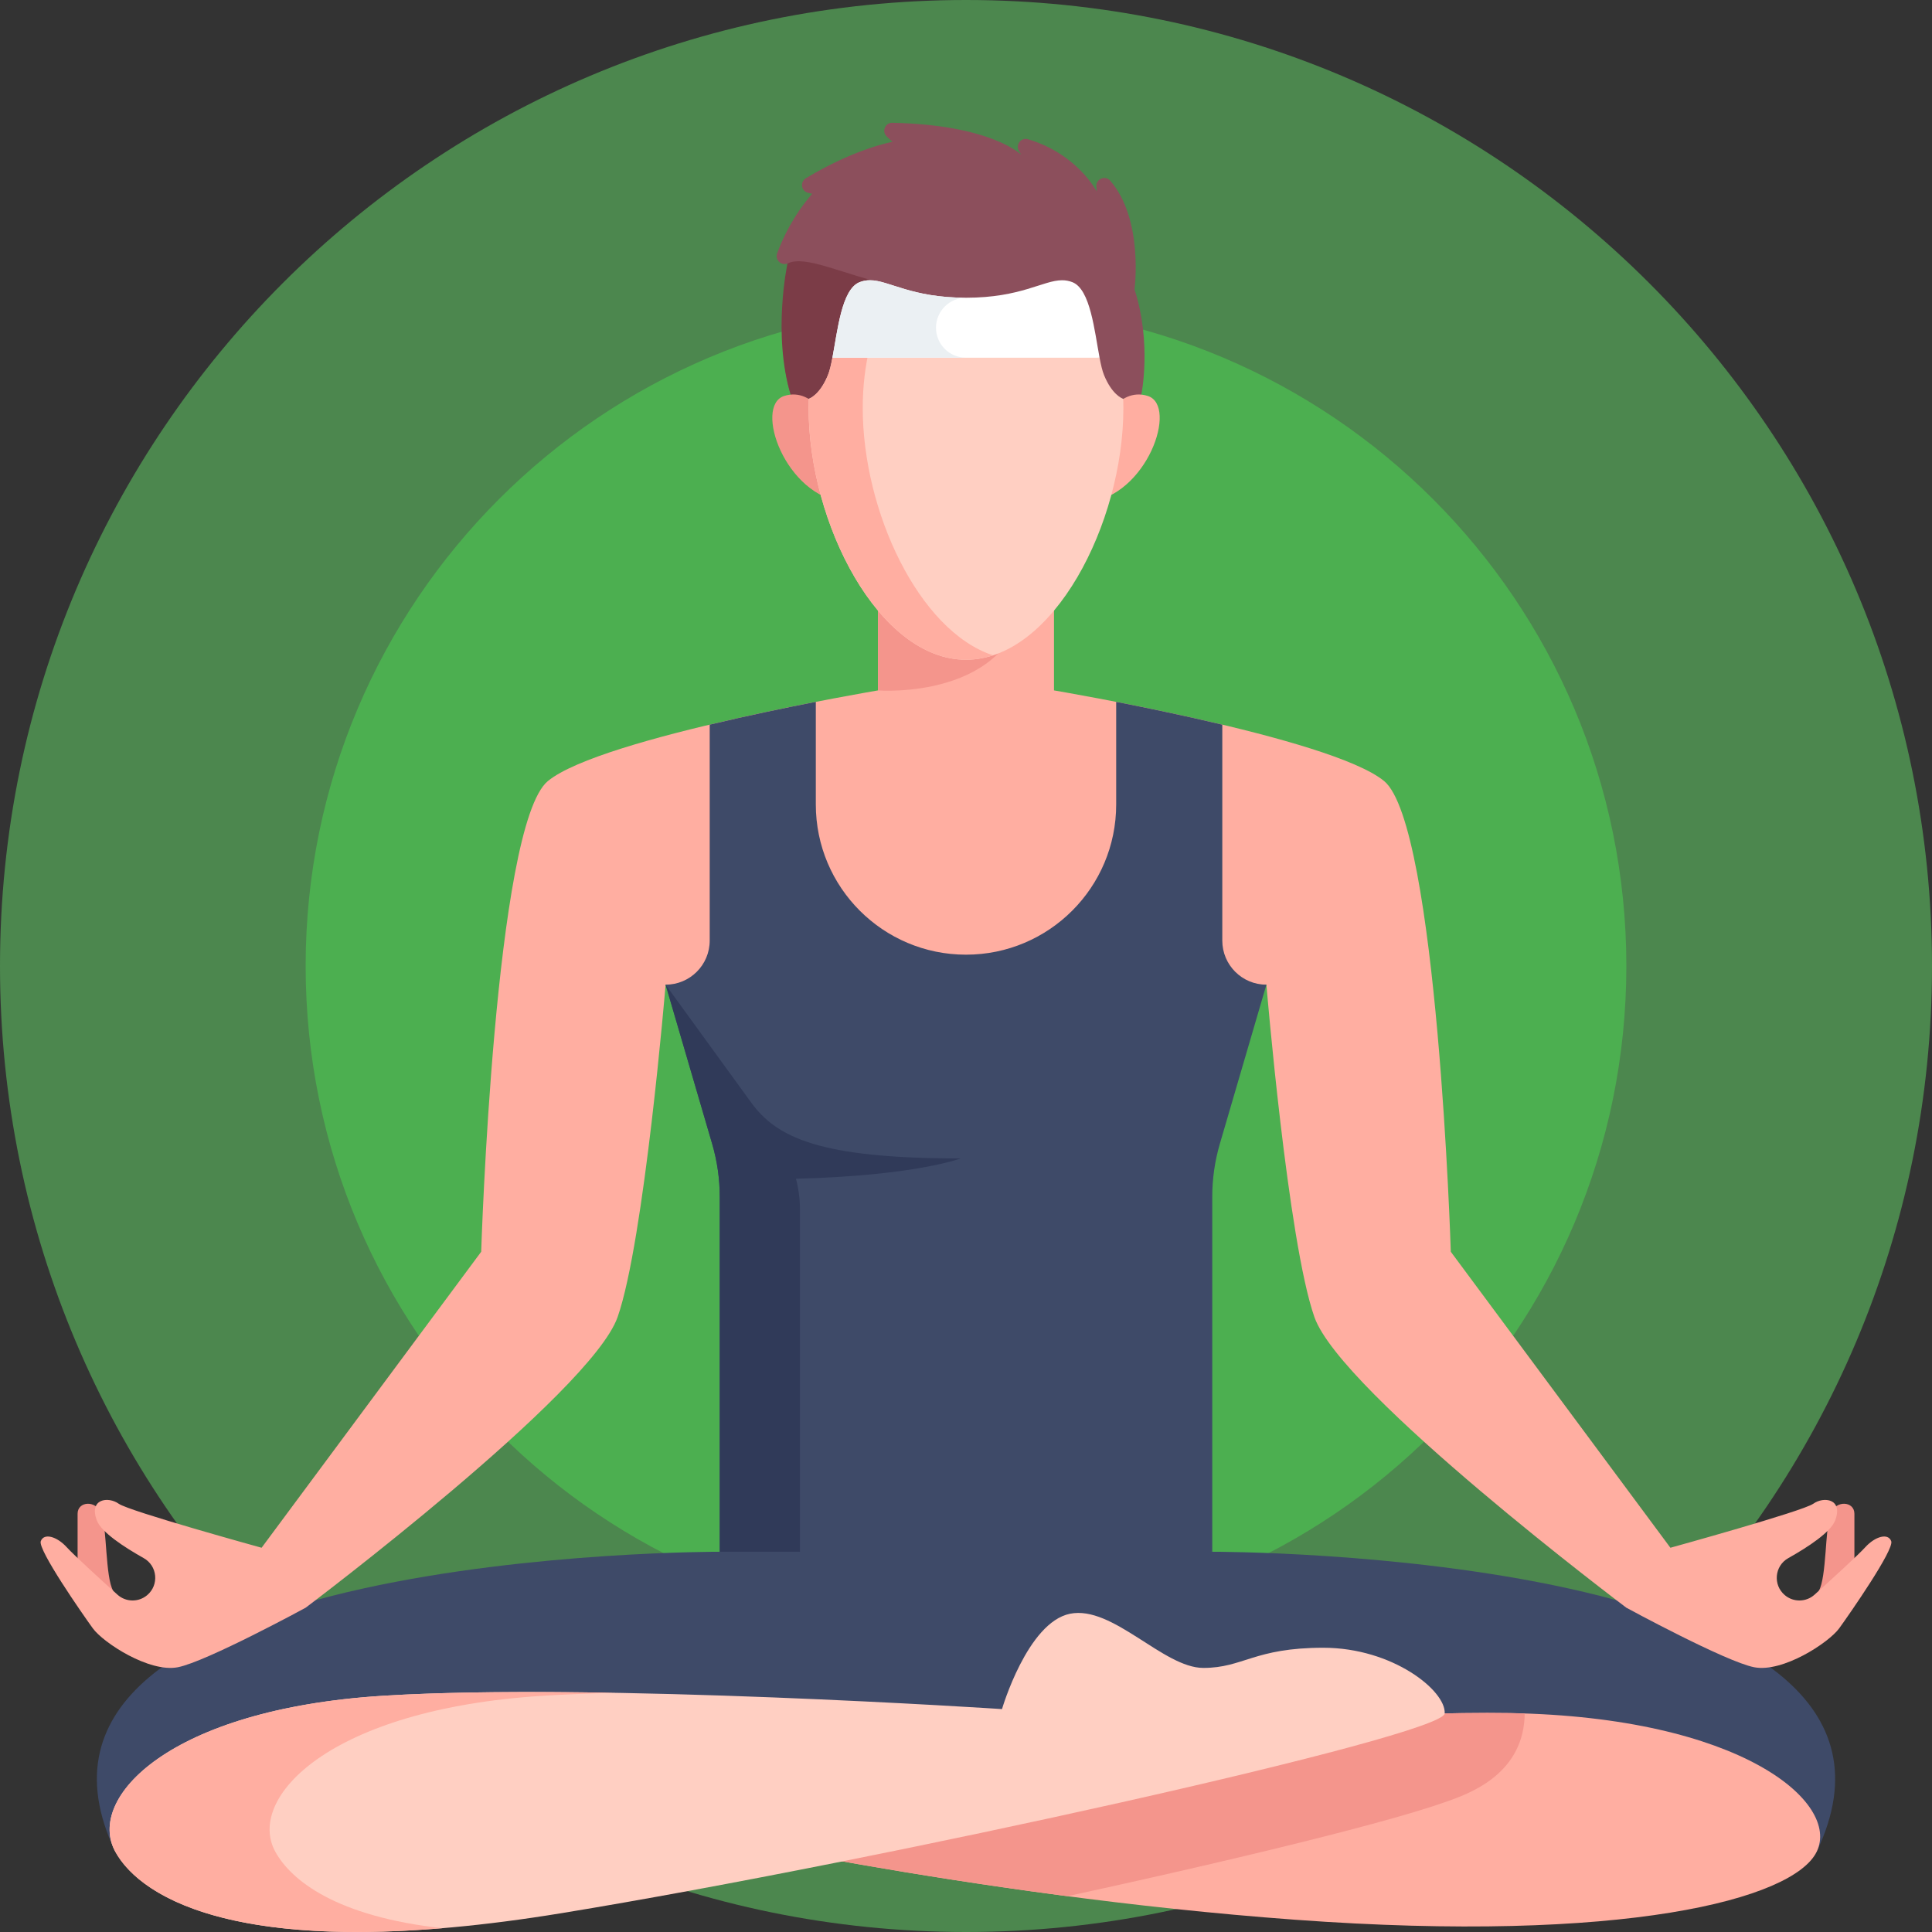
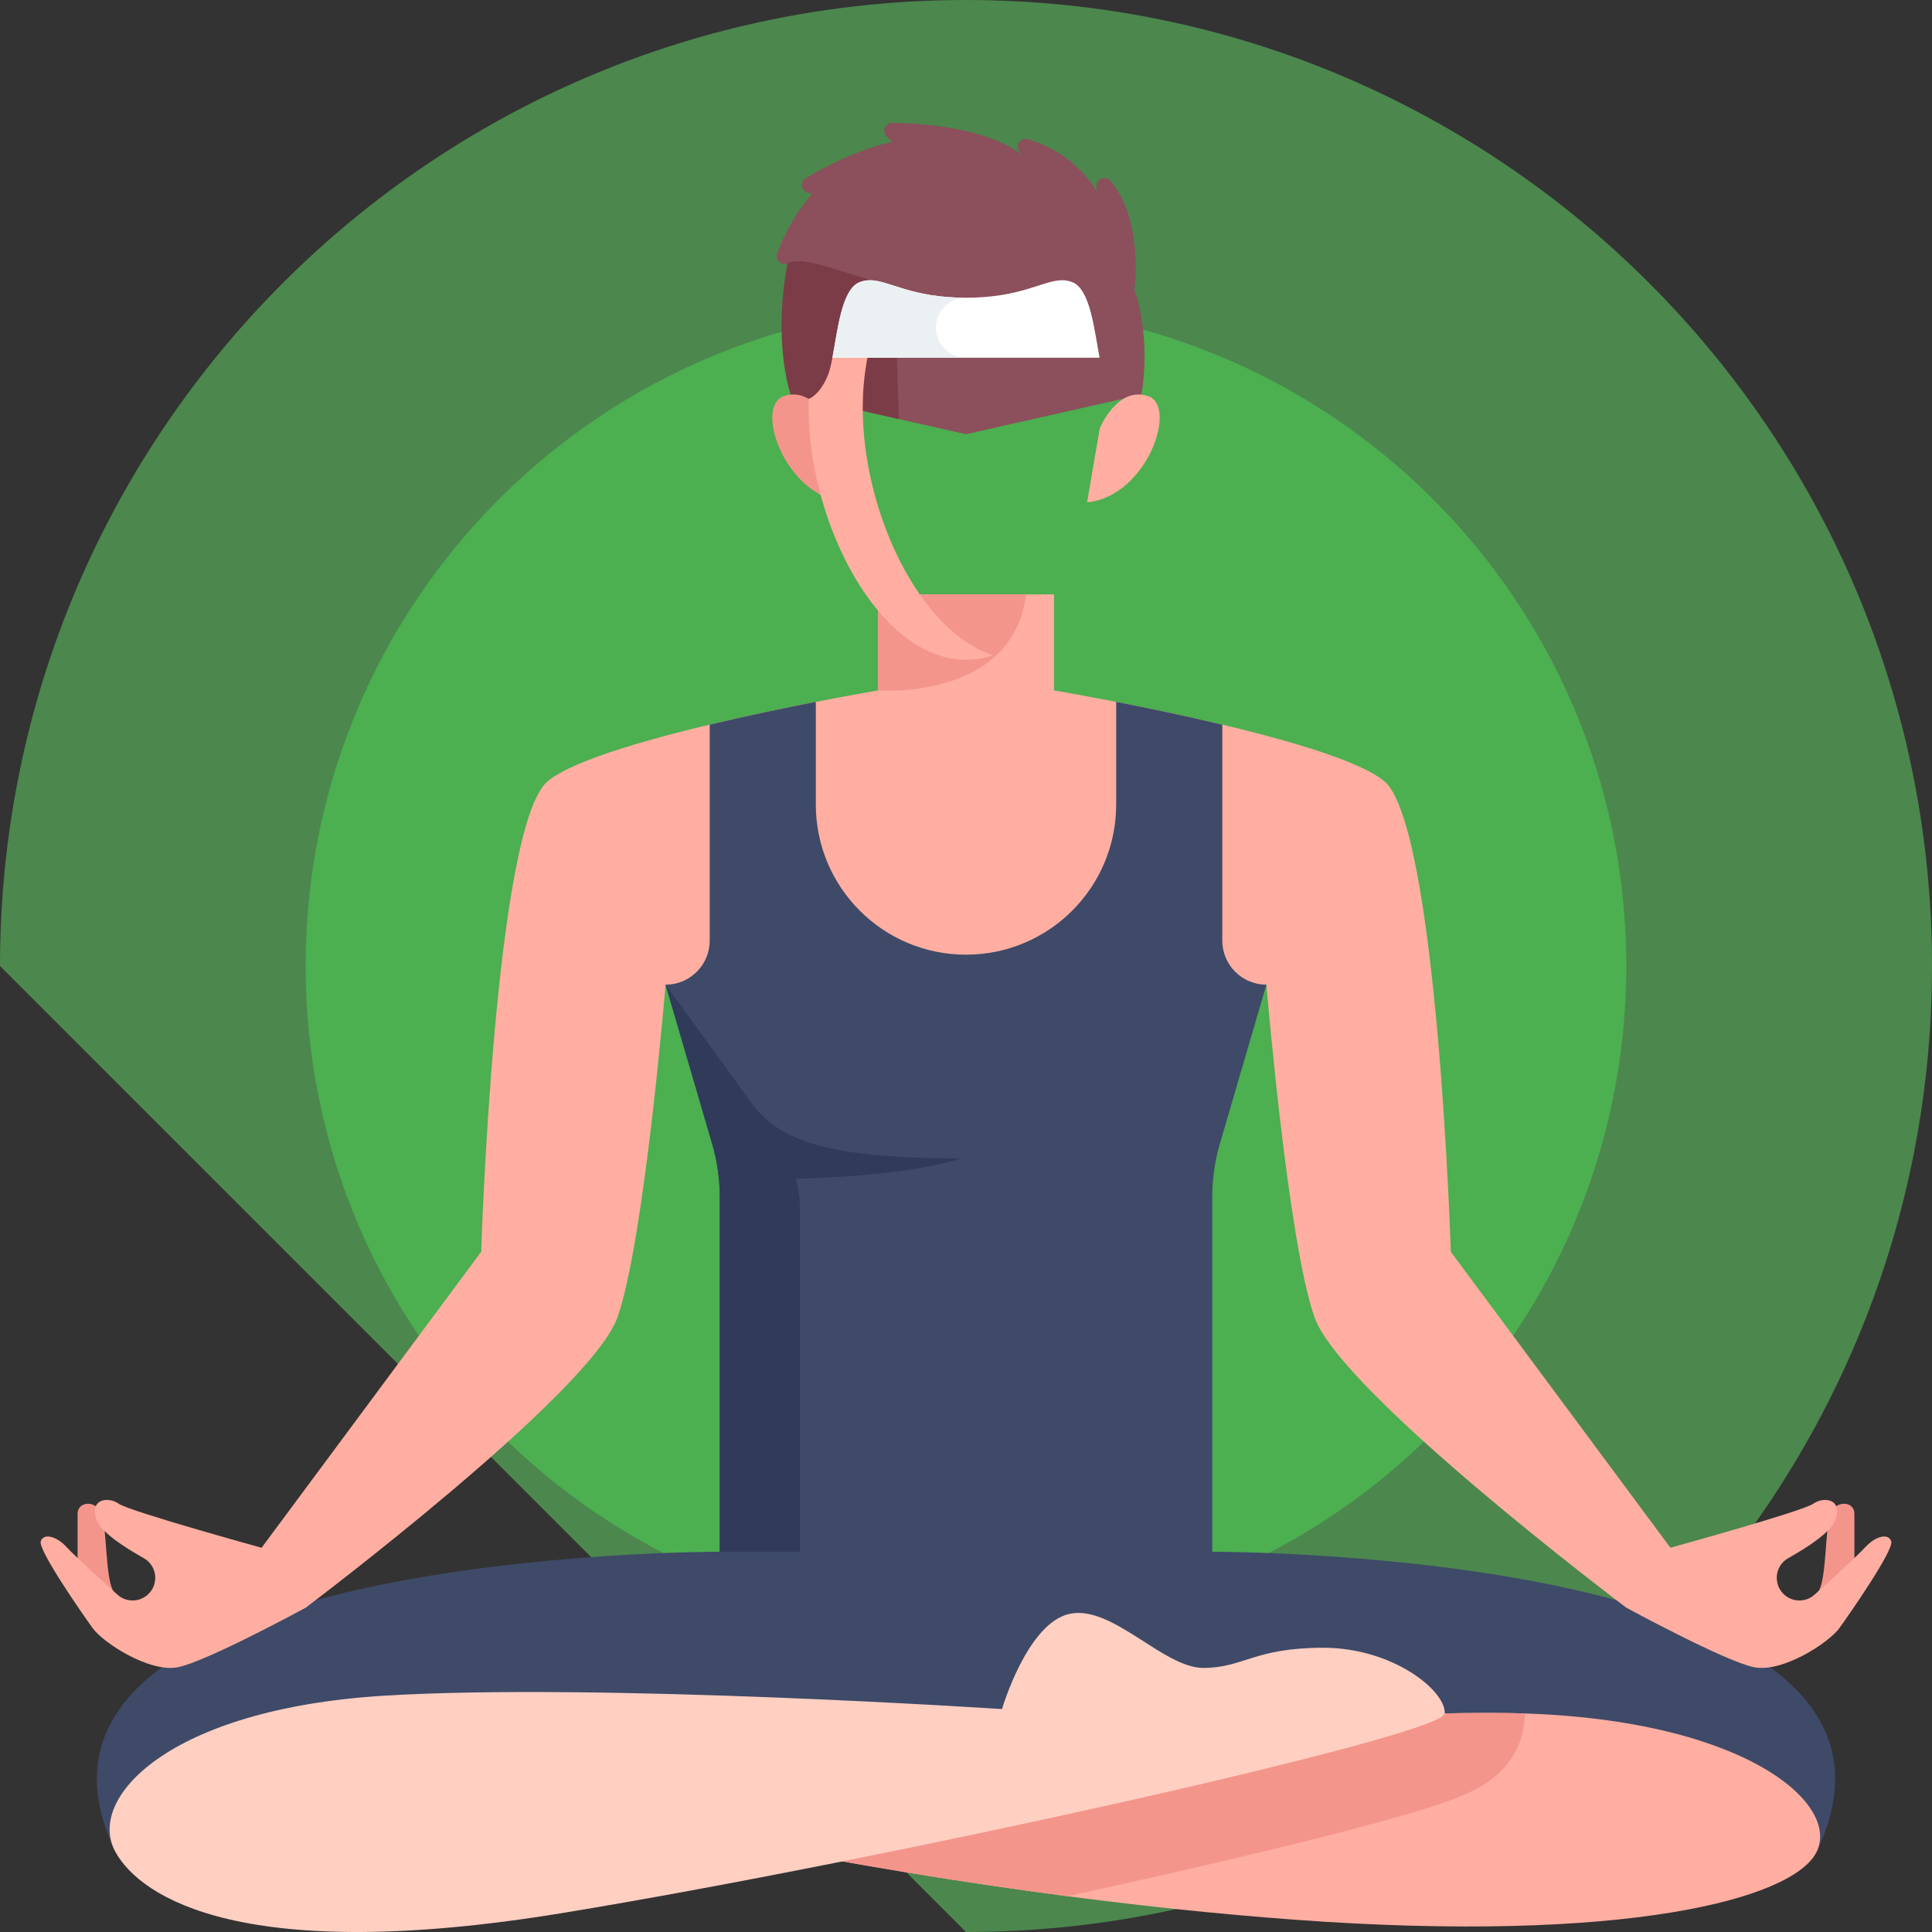
<svg xmlns="http://www.w3.org/2000/svg" width="512" height="512" viewBox="0 0 512 512" fill="none">
  <rect x="0" y="0" width="512" height="512" fill="#333333" stroke="none" />
  <g clip-path="url(#clip0)">
-     <path d="M256 512C397.385 512 512 397.385 512 256C512 114.615 397.385 0 256 0C114.615 0 0 114.615 0 256C0 397.385 114.615 512 256 512Z" fill="#4C874E" />
+     <path d="M256 512C397.385 512 512 397.385 512 256C512 114.615 397.385 0 256 0C114.615 0 0 114.615 0 256Z" fill="#4C874E" />
    <path d="M256 431C352.65 431 431 352.65 431 256C431 159.35 352.65 81 256 81C159.35 81 81 159.35 81 256C81 352.65 159.35 431 256 431Z" fill="#4CAF50" />
    <path d="M321.264 411.23L256 390.029L190.737 411.23C190.737 411.23 -7.666 410.666 30.563 490.734H256H481.437C519.667 410.667 321.264 411.23 321.264 411.23Z" fill="#3E4A68" />
    <path d="M481.437 490.734C475.283 503.384 430.201 515.115 343.277 508.755C256.353 502.395 176.496 484.021 176.496 484.021V469.722C176.496 469.722 339.037 452.926 400.166 453.986C461.296 455.046 487.798 477.66 481.437 490.734Z" fill="#FFAEA1" />
    <path d="M404.023 455.32C404.046 454.928 404.057 454.518 404.062 454.097C402.773 454.054 401.488 454.008 400.167 453.985C339.038 452.925 176.497 469.721 176.497 469.721V484.02C176.497 484.02 222.606 494.628 282.885 502.513C289.29 501.119 295.657 499.713 301.944 498.302C327.035 492.672 348.331 487.519 363.53 483.401C372.034 481.097 378.465 479.169 383.192 477.506C389.158 475.408 403.131 470.492 404.023 455.32Z" fill="#F4958C" />
    <path d="M30.563 490.734C37.345 503.064 64.838 520.769 148.935 506.988C233.032 493.207 382.506 460.081 382.859 454.074C383.212 448.067 369.072 436.671 350.698 436.671C332.324 436.671 329.497 442.015 318.896 442.015C308.295 442.015 294.868 425.364 283.561 427.661C272.254 429.958 265.54 452.926 265.54 452.926C265.54 452.926 158.475 445.859 101.586 449.392C44.697 452.925 22.789 476.6 30.563 490.734Z" fill="#FFCFC2" />
-     <path d="M72.965 490.734C65.191 476.6 87.099 452.926 143.988 449.392C149.891 449.025 156.34 448.774 163.147 448.616C140.934 448.223 118.928 448.315 101.586 449.392C44.697 452.925 22.789 476.6 30.563 490.734C36.407 501.36 57.639 515.975 117.22 510.992C89.114 507.904 77.13 498.307 72.965 490.734Z" fill="#FFAEA1" />
    <path d="M20.563 417.591C20.563 417.591 20.563 404.517 20.563 401.16C20.563 397.803 25.51 397.45 26.923 401.16C28.336 404.87 27.918 417.959 29.982 421.573V427.661L20.563 417.591Z" fill="#F4958C" />
    <path d="M491.437 417.591C491.437 417.591 491.437 404.517 491.437 401.16C491.437 397.803 486.49 397.45 485.077 401.16C483.664 404.87 484.082 417.959 482.018 421.573V427.661L491.437 417.591Z" fill="#F4958C" />
    <path d="M501.199 408.448C500.404 406.195 496.959 407.123 494.309 410.038C492.457 412.075 485.431 418.51 480.867 422.61C478.638 424.612 475.279 424.66 472.991 422.726C469.797 420.028 470.267 414.966 473.914 412.919C479.105 410.006 485.185 406.037 486.359 402.882C488.479 397.184 483.311 396.522 480.529 398.509C477.746 400.497 442.676 410.17 442.676 410.17L384.479 331.726C384.479 331.726 380.946 218.654 366.811 206.993C352.677 195.332 279.321 182.965 279.321 182.965V157.524H256H232.679V182.965C232.679 182.965 159.323 195.332 145.189 206.993C131.055 218.654 127.521 331.726 127.521 331.726L69.325 410.17C69.325 410.17 34.255 400.497 31.472 398.509C28.689 396.521 23.522 397.184 25.642 402.882C26.816 406.038 32.896 410.006 38.087 412.919C41.733 414.965 42.204 420.027 39.01 422.726C36.721 424.659 33.362 424.612 31.134 422.61C26.571 418.51 19.544 412.074 17.692 410.038C15.042 407.123 11.597 406.195 10.802 408.448C10.007 410.701 21.8 427.661 24.583 431.504C27.366 435.347 39.556 443.297 47.109 441.84C54.662 440.383 80.986 426.072 80.986 426.072C80.986 426.072 156.603 369.183 163.67 349.042C170.737 328.901 176.391 260.952 176.391 260.952H335.611C335.611 260.952 341.265 328.901 348.332 349.042C355.399 369.183 431.016 426.072 431.016 426.072C431.016 426.072 457.341 440.383 464.894 441.84C472.447 443.297 484.637 435.347 487.42 431.504C490.201 427.661 501.994 410.7 501.199 408.448Z" fill="#FFAEA1" />
    <path d="M232.679 182.966C232.679 182.966 268.367 185.793 271.901 157.525H232.679V182.966Z" fill="#F4958C" />
    <path d="M300.661 76.678C300.661 76.678 303.136 58.216 294.246 47.908C292.914 46.364 290.384 47.415 290.546 49.448L290.651 50.755C290.651 50.755 285.549 40.801 272.418 36.892C270.595 36.349 269.062 38.355 270.032 39.991L270.631 41.001C270.631 41.001 262.716 33.086 236.483 32.539C234.556 32.499 233.602 34.866 235.009 36.182L236.512 37.587C236.511 37.587 226.634 39.329 213.548 47.252C211.933 48.23 212.336 50.682 214.176 51.102L215.247 51.347C210.182 57.171 207.382 63.237 205.954 67.145C205.334 68.843 206.997 70.481 208.685 69.834C210.373 69.187 204.666 88.485 209.535 104.579L256 115.074L302.465 104.578C302.465 104.578 305.281 91.051 300.661 76.678Z" fill="#8C4F5C" />
    <path d="M236.994 75.747C223.304 72.811 213.564 67.437 208.686 69.833C208.686 69.833 204.667 88.484 209.536 104.578L238.217 111.057L236.994 75.747Z" fill="#7B3C47" />
    <path d="M291.459 113.468C291.459 113.468 296.026 102.348 304.167 104.93C312.308 107.511 303.97 131.609 288.083 133.127L291.459 113.468Z" fill="#FFAEA1" />
    <path d="M220.541 113.468C220.541 113.468 215.974 102.348 207.833 104.93C199.692 107.511 208.03 131.609 223.917 133.127L220.541 113.468Z" fill="#F4958C" />
-     <path d="M292.597 99.436C292.132 98.302 291.756 96.678 291.4 94.802L256 84.535L220.6 94.802C220.244 96.678 219.868 98.302 219.403 99.436C217.311 104.538 214.683 105.577 214.333 105.696C214.307 106.494 214.291 107.296 214.291 108.106C214.291 138.819 232.965 174.84 256 174.84C279.035 174.84 297.709 138.82 297.709 108.106C297.709 107.296 297.693 106.494 297.667 105.696C297.317 105.577 294.689 104.537 292.597 99.436Z" fill="#FFCFC2" />
    <path d="M228.634 108.105C228.634 102.382 229.29 96.966 230.496 91.931L220.599 94.801C220.243 96.677 219.867 98.301 219.402 99.435C217.31 104.537 214.682 105.576 214.332 105.695C214.306 106.493 214.29 107.295 214.29 108.105C214.29 138.818 232.964 174.839 255.999 174.839C258.445 174.839 260.84 174.429 263.17 173.667C243.554 167.247 228.634 135.558 228.634 108.105Z" fill="#FFAEA1" />
    <path d="M256 78.902C241.421 78.902 235.586 74.28 230.541 74.268H230.535C229.602 74.266 228.695 74.423 227.766 74.795C223.044 76.689 221.963 87.622 220.599 94.801H291.4C290.036 87.622 288.956 76.689 284.233 74.795C283.303 74.422 282.397 74.266 281.464 74.268H281.458C276.414 74.28 270.58 78.902 256 78.902Z" fill="white" />
    <path d="M248.05 86.852C248.05 82.461 251.609 78.902 256 78.902C241.421 78.902 235.586 74.28 230.541 74.268H230.535C229.602 74.266 228.695 74.423 227.766 74.795C223.044 76.689 221.963 87.622 220.599 94.801H256C251.609 94.802 248.05 91.242 248.05 86.852Z" fill="#EBF0F3" />
    <path d="M335.61 260.95L323.272 303.124C321.938 307.684 321.26 312.412 321.26 317.163V411.229H190.74V317.163C190.74 312.411 190.063 307.684 188.728 303.124L176.39 260.95C182.85 260.95 188.08 255.72 188.08 249.26V192.04C198.15 189.64 208.2 187.56 216.2 186V213.2C216.2 235.181 234.019 253 256 253C277.981 253 295.8 235.181 295.8 213.2V186C303.8 187.56 313.85 189.64 323.92 192.04V249.26C323.92 255.72 329.15 260.95 335.61 260.95Z" fill="#3E4A68" />
    <path d="M254.568 307C217.136 307 205.814 301.479 199.021 292.122L176.39 260.95L188.729 303.124C190.063 307.684 190.74 312.412 190.74 317.163V411.23H212V320.529C212 317.761 211.629 315.026 210.941 312.379C242.56 311.579 254.568 307 254.568 307Z" fill="#303A59" />
  </g>
  <defs>
    <clipPath id="clip0">
      <rect width="512" height="512" fill="white" />
    </clipPath>
  </defs>
</svg>